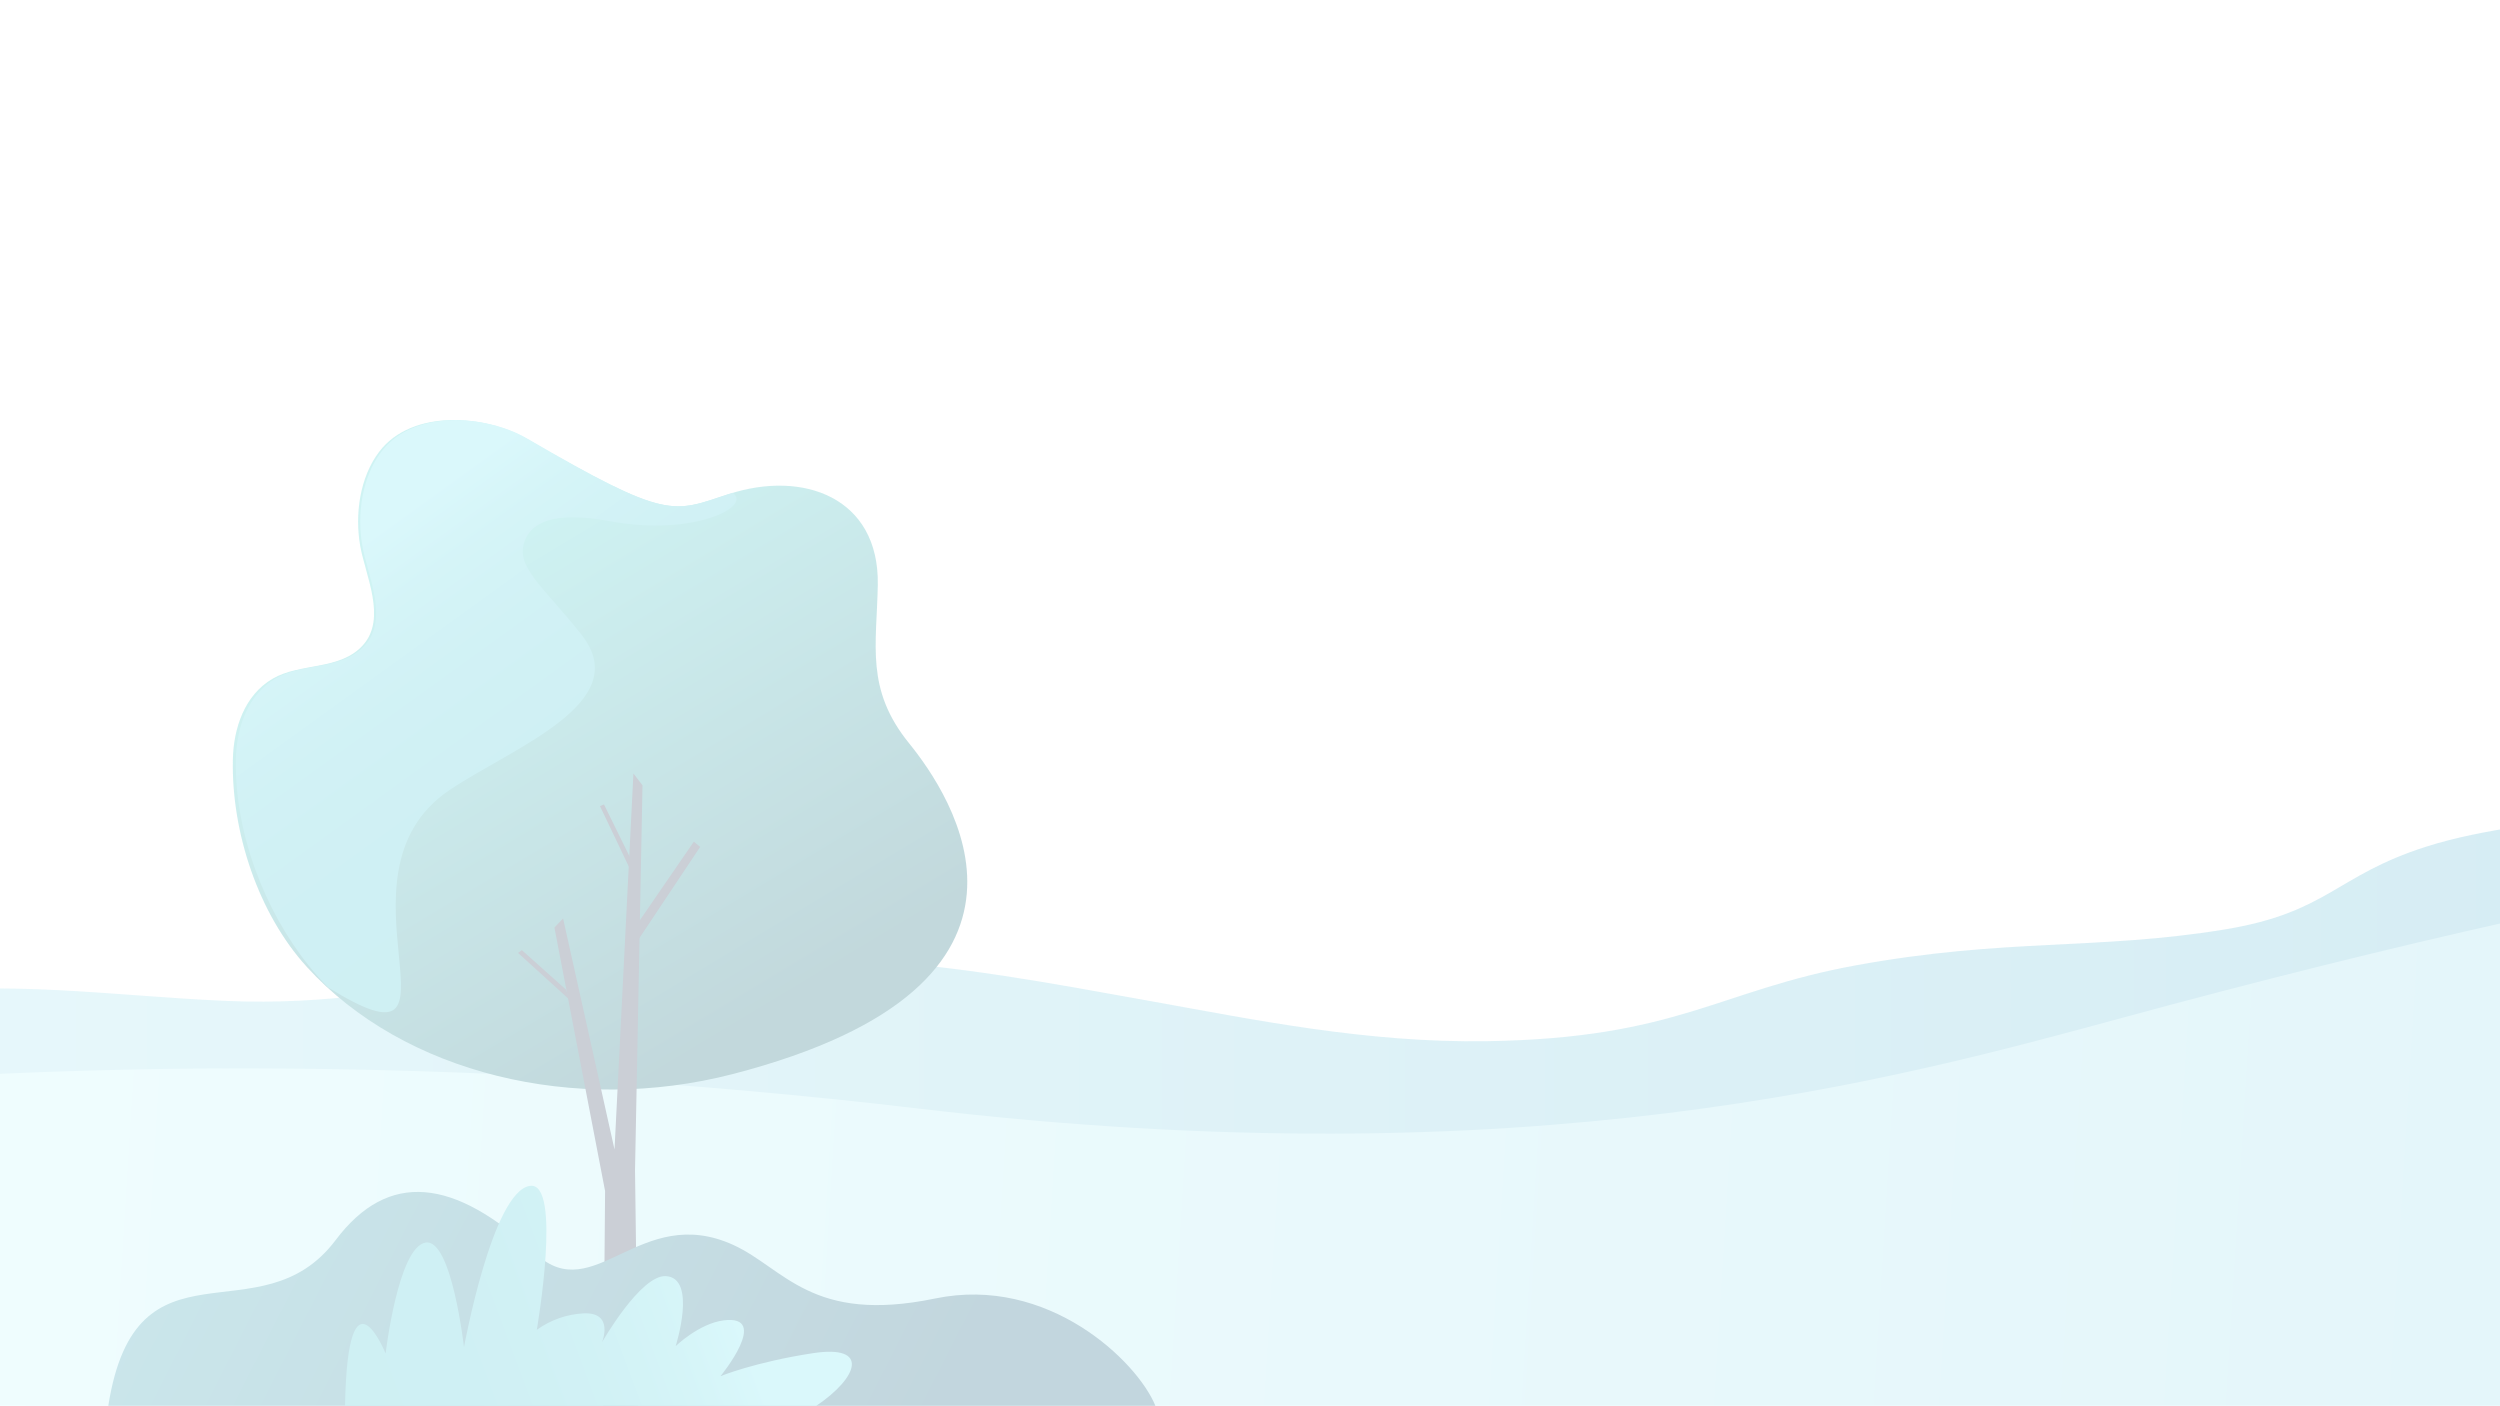
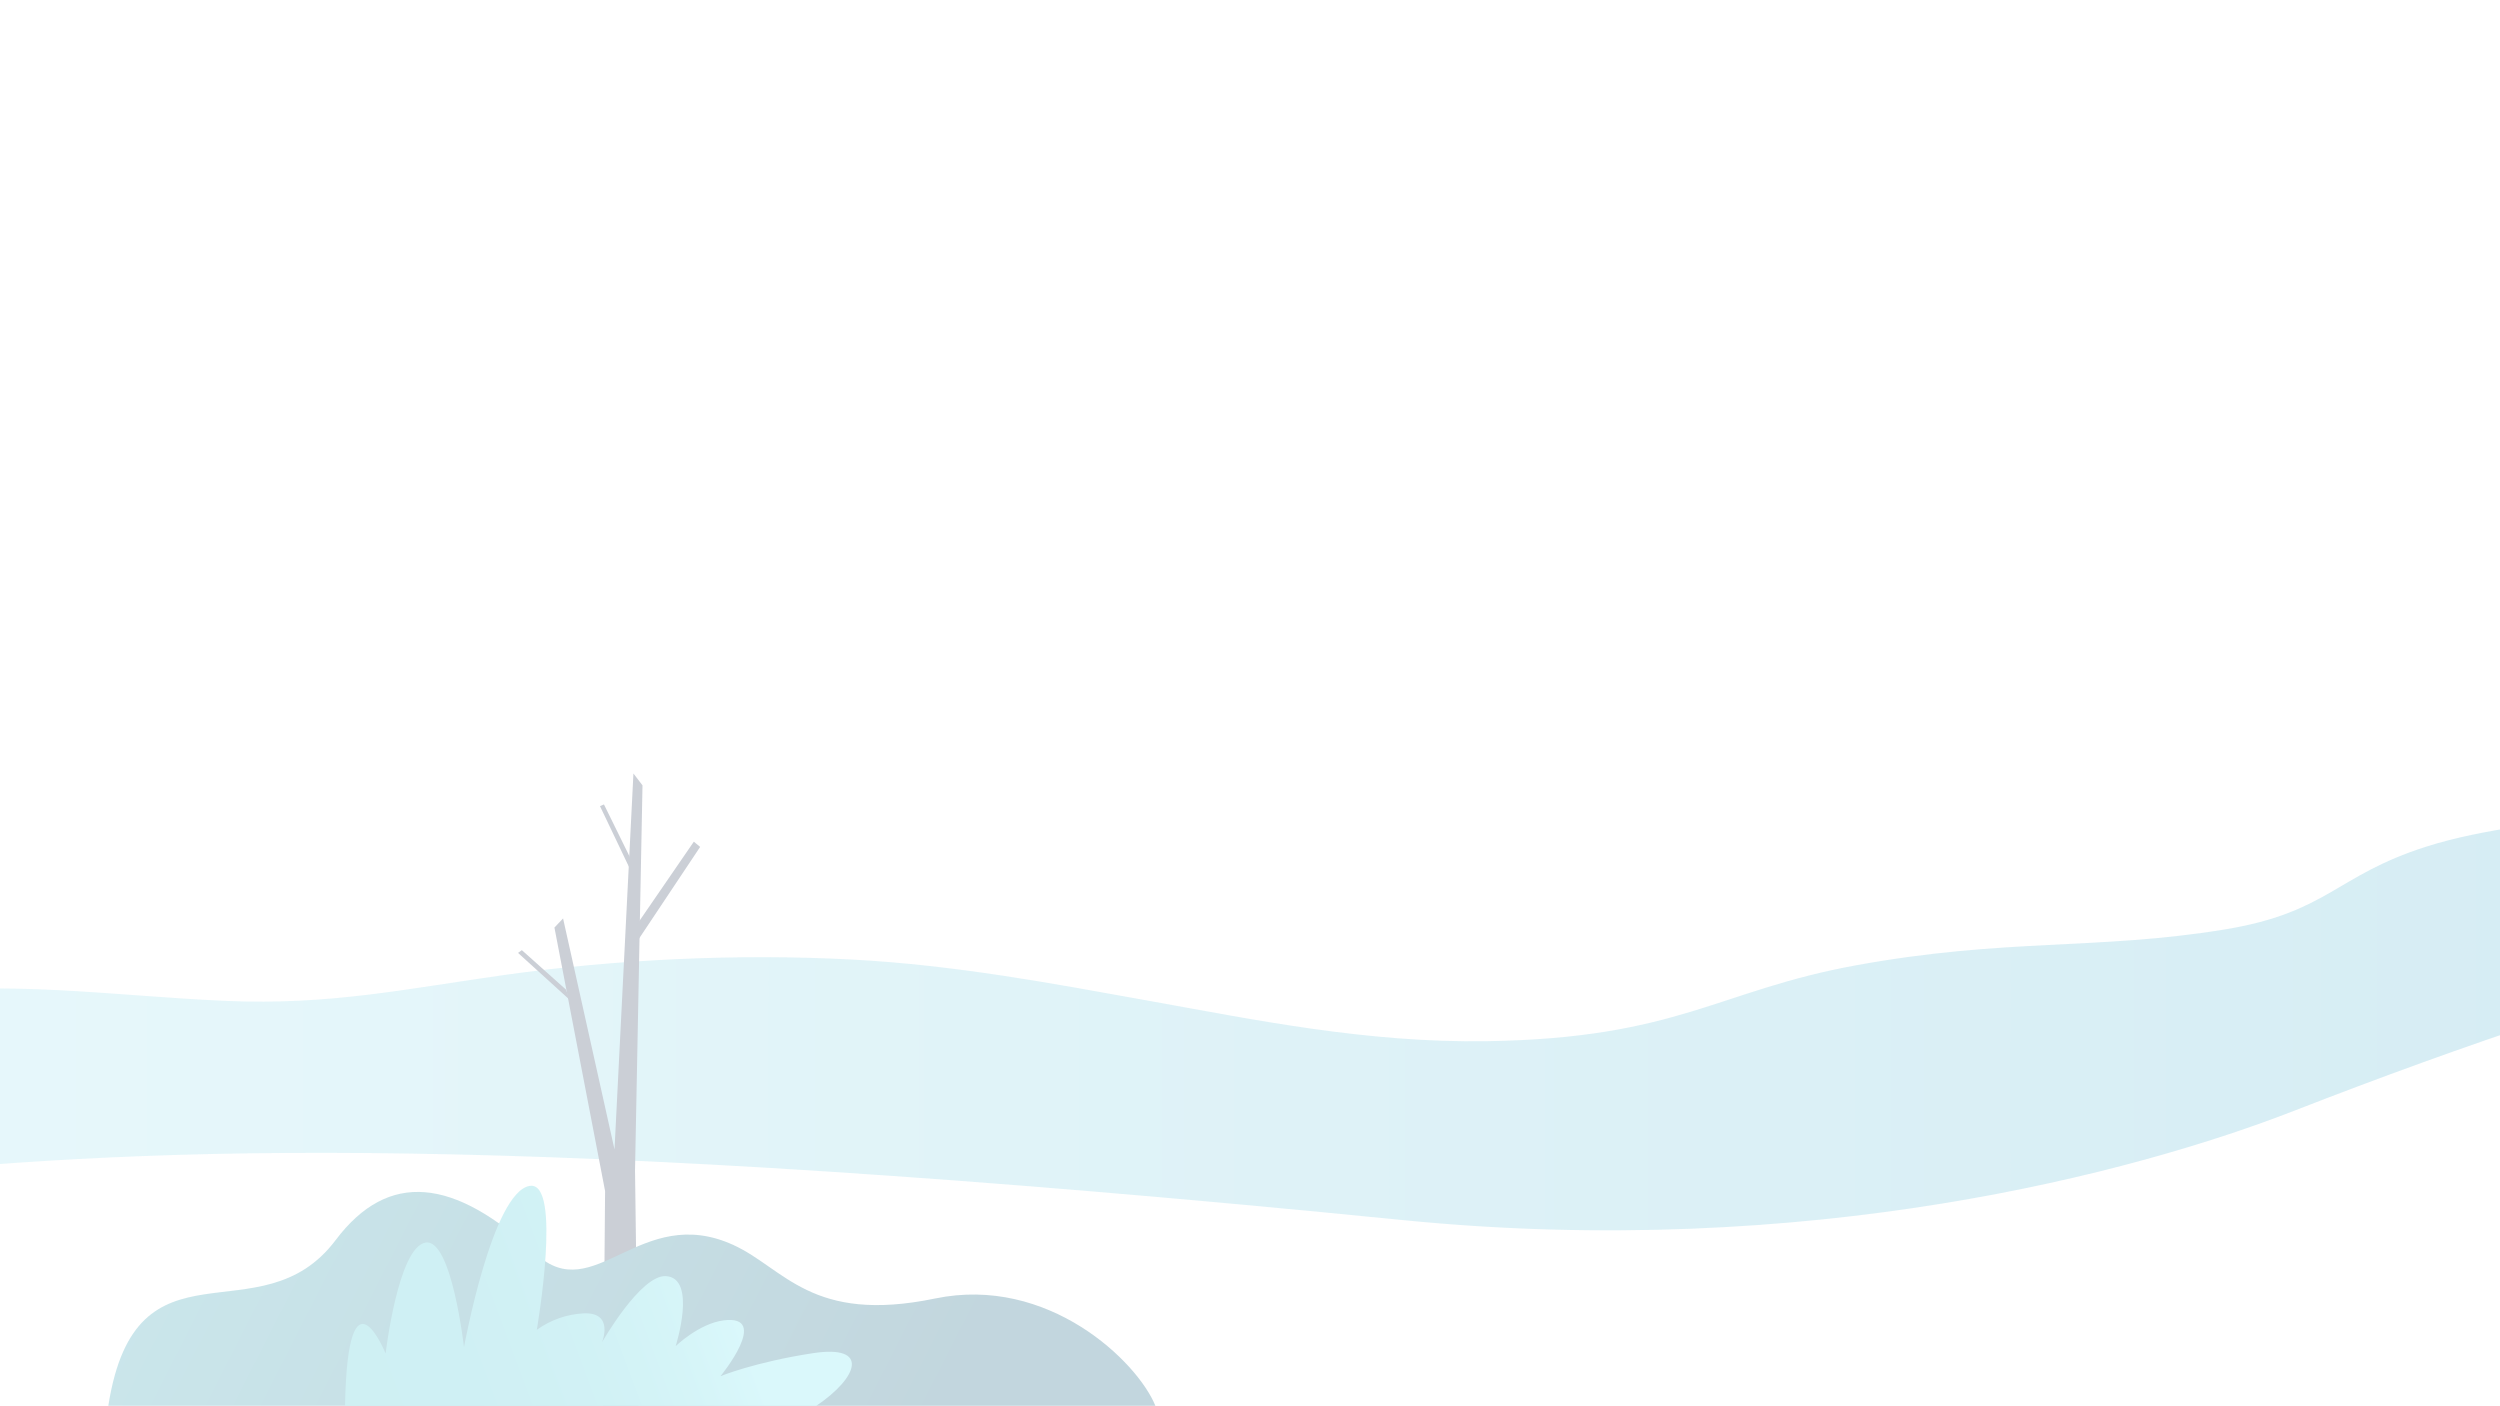
<svg xmlns="http://www.w3.org/2000/svg" width="1920" height="1080" viewBox="0 0 1920 1080" fill="none">
  <rect x="0" y="0" width="1920" height="1080" fill="#333333" stroke="none" />
  <g clip-path="url(#clip0_8235_79356)">
    <rect width="1920" height="1080" fill="white" />
    <g opacity="0.25">
      <path d="M-797.703 1015.98C-655.97 1042.66 -420.767 934.378 -91.766 901.924C121.138 880.912 391.989 868.655 1077.34 937.025C1389.12 968.136 1640.73 900.254 1761.62 853.181C2022.87 751.419 2285.1 675.963 2556.47 657.964C3122.06 620.501 3437.63 693.473 3760.53 746.614C3812.21 755.125 3908.41 729.552 3815.83 685.899C3745.23 652.63 3651.88 663.38 3552.39 642.694C3470.23 625.591 3431.37 607.715 3343.59 593.34C3241.21 576.604 3132.19 599.082 3024.6 593.422C2970.56 590.571 2883.77 574.609 2830.95 569.356C2778.7 564.184 2724.41 564.51 2672.57 570.374C2580.73 580.554 2502.23 575.993 2412.99 563.533C2331.77 552.212 2265.97 552.294 2179.29 572.817C2123.38 586.051 2069.3 610.972 2009.81 622.537C1960 632.229 1908.93 635.69 1863.19 650.268C1793.77 672.38 1787.91 700.844 1708.48 713.834C1610.45 729.878 1540.26 720.349 1425.18 741.402C1319.01 760.825 1288.61 797.352 1141.87 799.632C1049.58 801.058 963.518 783.181 880.952 768.359C807.909 755.247 734.377 741.239 654.864 736.963C566.438 732.199 472.276 736.882 387.92 748.691C314.551 758.952 253.674 772.227 173.469 768.685C85.288 764.816 6.181 752.193 -82.447 764.124C-157.037 774.141 -216.001 796.497 -283.795 812.012C-358.507 829.114 -444.979 833.512 -521.4 849.475C-653.081 877.002 -775.566 919.23 -829.321 973.185C-841.285 985.198 -836.809 1008.61 -797.703 1015.98Z" fill="url(#paint0_linear_8235_79356)" />
-       <path d="M4713.43 834.531C4474.89 880.749 4240.95 855.217 3943.69 771.983C3067.37 526.518 2447.13 559.827 1630.63 781.471C1456.67 828.707 1175.81 907.217 705.078 851.348C16.11 769.54 -692.472 852.203 -989 1079.67H6824C6601.65 901.964 5769.81 629.908 4713.43 834.531Z" fill="url(#paint1_linear_8235_79356)" />
-       <path d="M674.152 449.025C675.251 381.877 616.531 360.783 559.561 379.515C516.468 393.686 512.968 399.875 403.871 336.676C373.352 319.004 316.585 313.466 291.152 347.02C276.259 366.647 272.434 395.233 276.584 419.014C280.572 441.899 297.215 474.924 278.741 495.488C261.202 515.034 230.683 508.845 209.401 521.224C187.793 533.806 179.329 559.298 178.84 583.282C177.66 639.314 198.536 701.821 235.566 742.501C310.237 824.554 441.471 856.235 562.735 824.88C830.086 755.695 729.535 609.588 698.201 570.862C664.426 529.286 673.379 495.325 674.152 449.025Z" fill="url(#paint2_linear_8235_79356)" />
-       <path d="M562.654 378.497C561.555 378.823 560.456 379.148 559.398 379.515C516.59 393.645 513.09 399.835 404.725 336.717C374.409 319.085 318.009 313.547 292.739 347.101C277.927 366.728 274.102 395.233 278.252 419.014C282.24 441.859 298.721 474.883 280.409 495.407C262.993 514.912 232.677 508.722 211.557 521.142C190.071 533.725 181.648 559.135 181.16 583.119C180.02 639.111 203.052 699.459 237.56 742.175C242.117 747.836 246.919 753.211 251.924 758.301C370.869 832.209 247.204 672.543 345.355 606.656C393.901 574.039 487.617 539.752 446.842 487.792C417.055 449.799 394.43 435.017 403.505 414.168C408.51 402.644 423.078 391.813 469.142 400.405C532.134 412.01 578.117 389.166 562.654 378.497Z" fill="url(#paint3_linear_8235_79356)" />
      <path d="M463.323 1079.67H490.059L487.698 898.747L493.436 603.154L486.478 594.033L471.95 882.826L432.438 705.364L425.805 712.368L464.707 914.71L463.323 1079.67Z" fill="#2E3E5C" />
      <path d="M532.867 646.4L486.518 713.874L486.437 727.353L537.709 650.431L532.867 646.4Z" fill="#2E3E5C" />
      <path d="M463.852 617.814L484.076 658.942L484.035 667.819L460.8 619.117L463.852 617.814Z" fill="#2E3E5C" />
      <path d="M400.778 729.715L434.716 760.052L437.483 767.83L397.849 731.833L400.778 729.715Z" fill="#2E3E5C" />
      <path d="M887.341 1079.67C873.628 1045.79 805.101 979.212 718.141 997.251C623.205 1016.96 602.33 974 563.183 956.123C491.523 923.424 456.243 1004.58 411.44 962.842C348.895 904.611 298.233 898.666 257.825 952.336C199.757 1029.5 104.536 944.07 83.172 1079.67H887.341V1079.67Z" fill="url(#paint4_linear_8235_79356)" />
      <path d="M626.908 1079.67H264.987C267.063 967.566 296.158 1039.52 296.158 1039.52C296.158 1039.52 305.761 957.589 326.922 954.291C346.902 951.155 356.342 1034.67 356.342 1034.67C356.342 1034.67 378.072 915.361 406.842 910.76C432.071 906.729 412.254 1021.32 412.254 1021.32C422.834 1013.7 435.367 1009.3 448.308 1008.65C471.991 1007.68 462.306 1030.93 462.306 1030.93C462.306 1030.93 491.89 979.09 511.3 980.067C535.675 981.289 518.909 1033.82 518.909 1033.82C518.909 1033.82 536.814 1016.51 555.614 1014.07C592.36 1009.3 553.335 1056.91 553.335 1056.91C553.335 1056.91 579.419 1046.12 624.385 1039.23C668.251 1032.56 659.136 1057.93 626.908 1079.67Z" fill="url(#paint5_linear_8235_79356)" />
    </g>
  </g>
  <defs>
    <linearGradient id="paint0_linear_8235_79356" x1="3854.27" y1="788.059" x2="-1183.42" y2="788.059" gradientUnits="userSpaceOnUse">
      <stop stop-color="#1C8EB8" />
      <stop offset="1" stop-color="#C5FAFF" />
    </linearGradient>
    <linearGradient id="paint1_linear_8235_79356" x1="7098.99" y1="841.825" x2="-174.516" y2="388.944" gradientUnits="userSpaceOnUse">
      <stop stop-color="#1C8EB8" />
      <stop offset="1" stop-color="#C5FAFF" />
    </linearGradient>
    <linearGradient id="paint2_linear_8235_79356" x1="598.317" y1="771.762" x2="374.194" y2="398.891" gradientUnits="userSpaceOnUse">
      <stop stop-color="#0B6473" />
      <stop offset="1" stop-color="#3FD1D1" />
    </linearGradient>
    <linearGradient id="paint3_linear_8235_79356" x1="446.059" y1="649.078" x2="276.835" y2="414.756" gradientUnits="userSpaceOnUse">
      <stop stop-color="#3FC3D1" />
      <stop offset="0.396" stop-color="#42C5D3" />
      <stop offset="0.634" stop-color="#4ACBD9" />
      <stop offset="0.829" stop-color="#58D5E2" />
      <stop offset="1" stop-color="#6CE3F0" />
    </linearGradient>
    <linearGradient id="paint4_linear_8235_79356" x1="759.286" y1="1008.92" x2="-104.878" y2="568.42" gradientUnits="userSpaceOnUse">
      <stop stop-color="#0C5C7A" />
      <stop offset="1" stop-color="#3FC3D1" />
    </linearGradient>
    <linearGradient id="paint5_linear_8235_79356" x1="253.999" y1="1012.98" x2="529.219" y2="910.099" gradientUnits="userSpaceOnUse">
      <stop stop-color="#3FC3D1" />
      <stop offset="0.396" stop-color="#42C5D3" />
      <stop offset="0.634" stop-color="#4ACBD9" />
      <stop offset="0.829" stop-color="#58D5E2" />
      <stop offset="1" stop-color="#6CE3F0" />
    </linearGradient>
    <clipPath id="clip0_8235_79356">
      <rect width="1920" height="1080" fill="white" />
    </clipPath>
  </defs>
</svg>